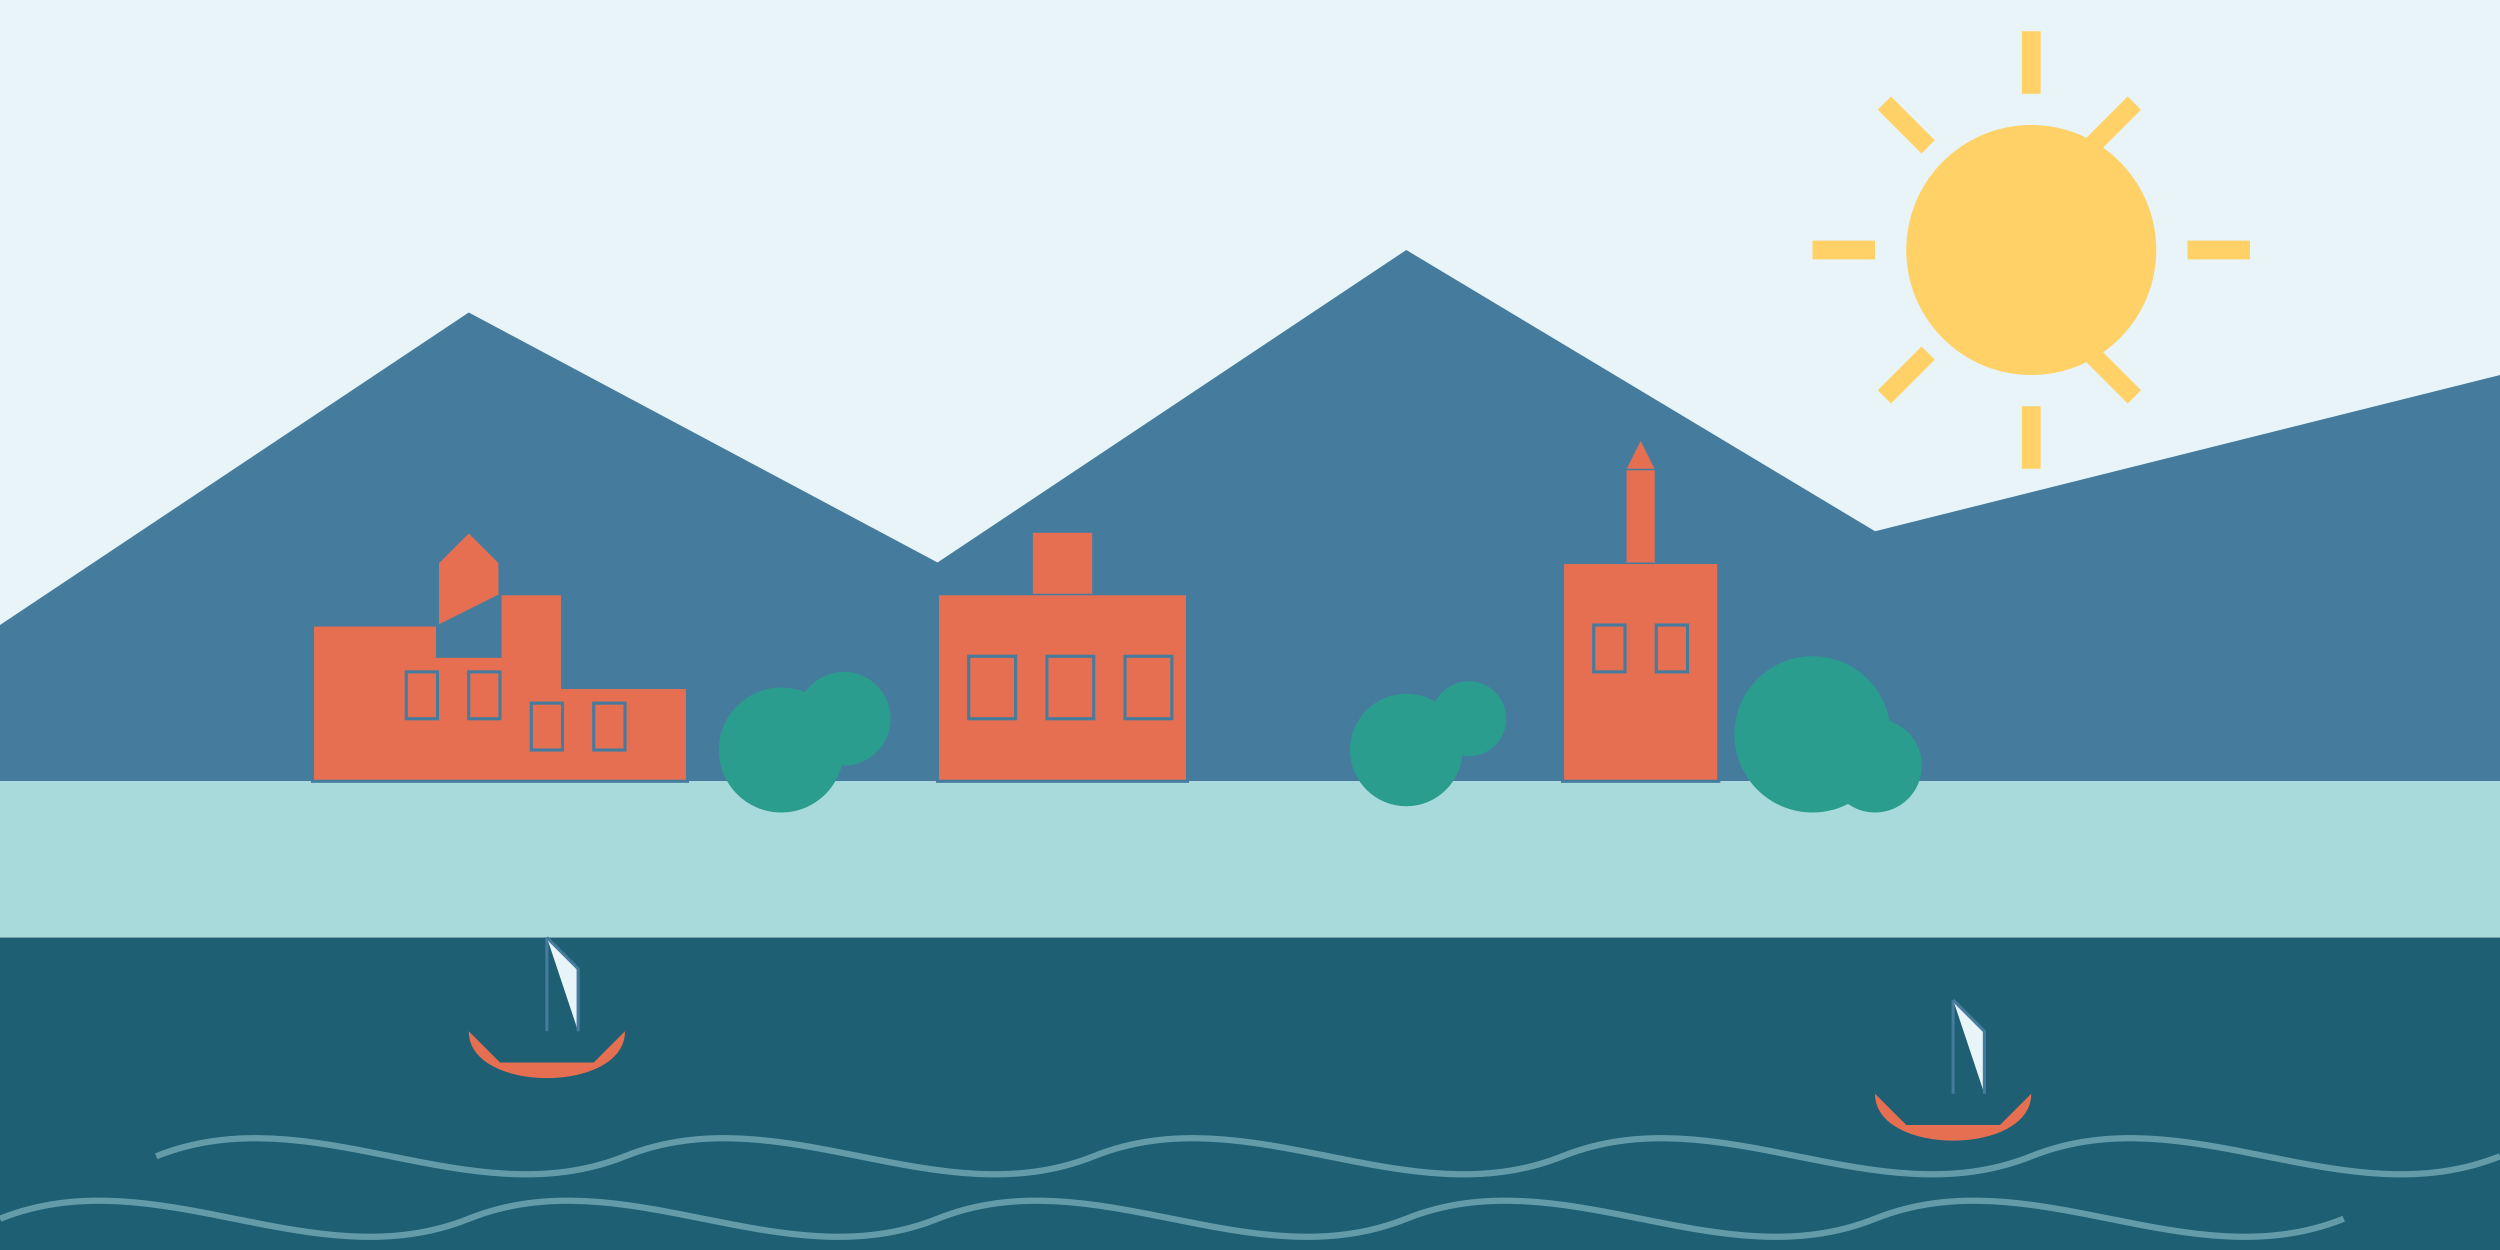
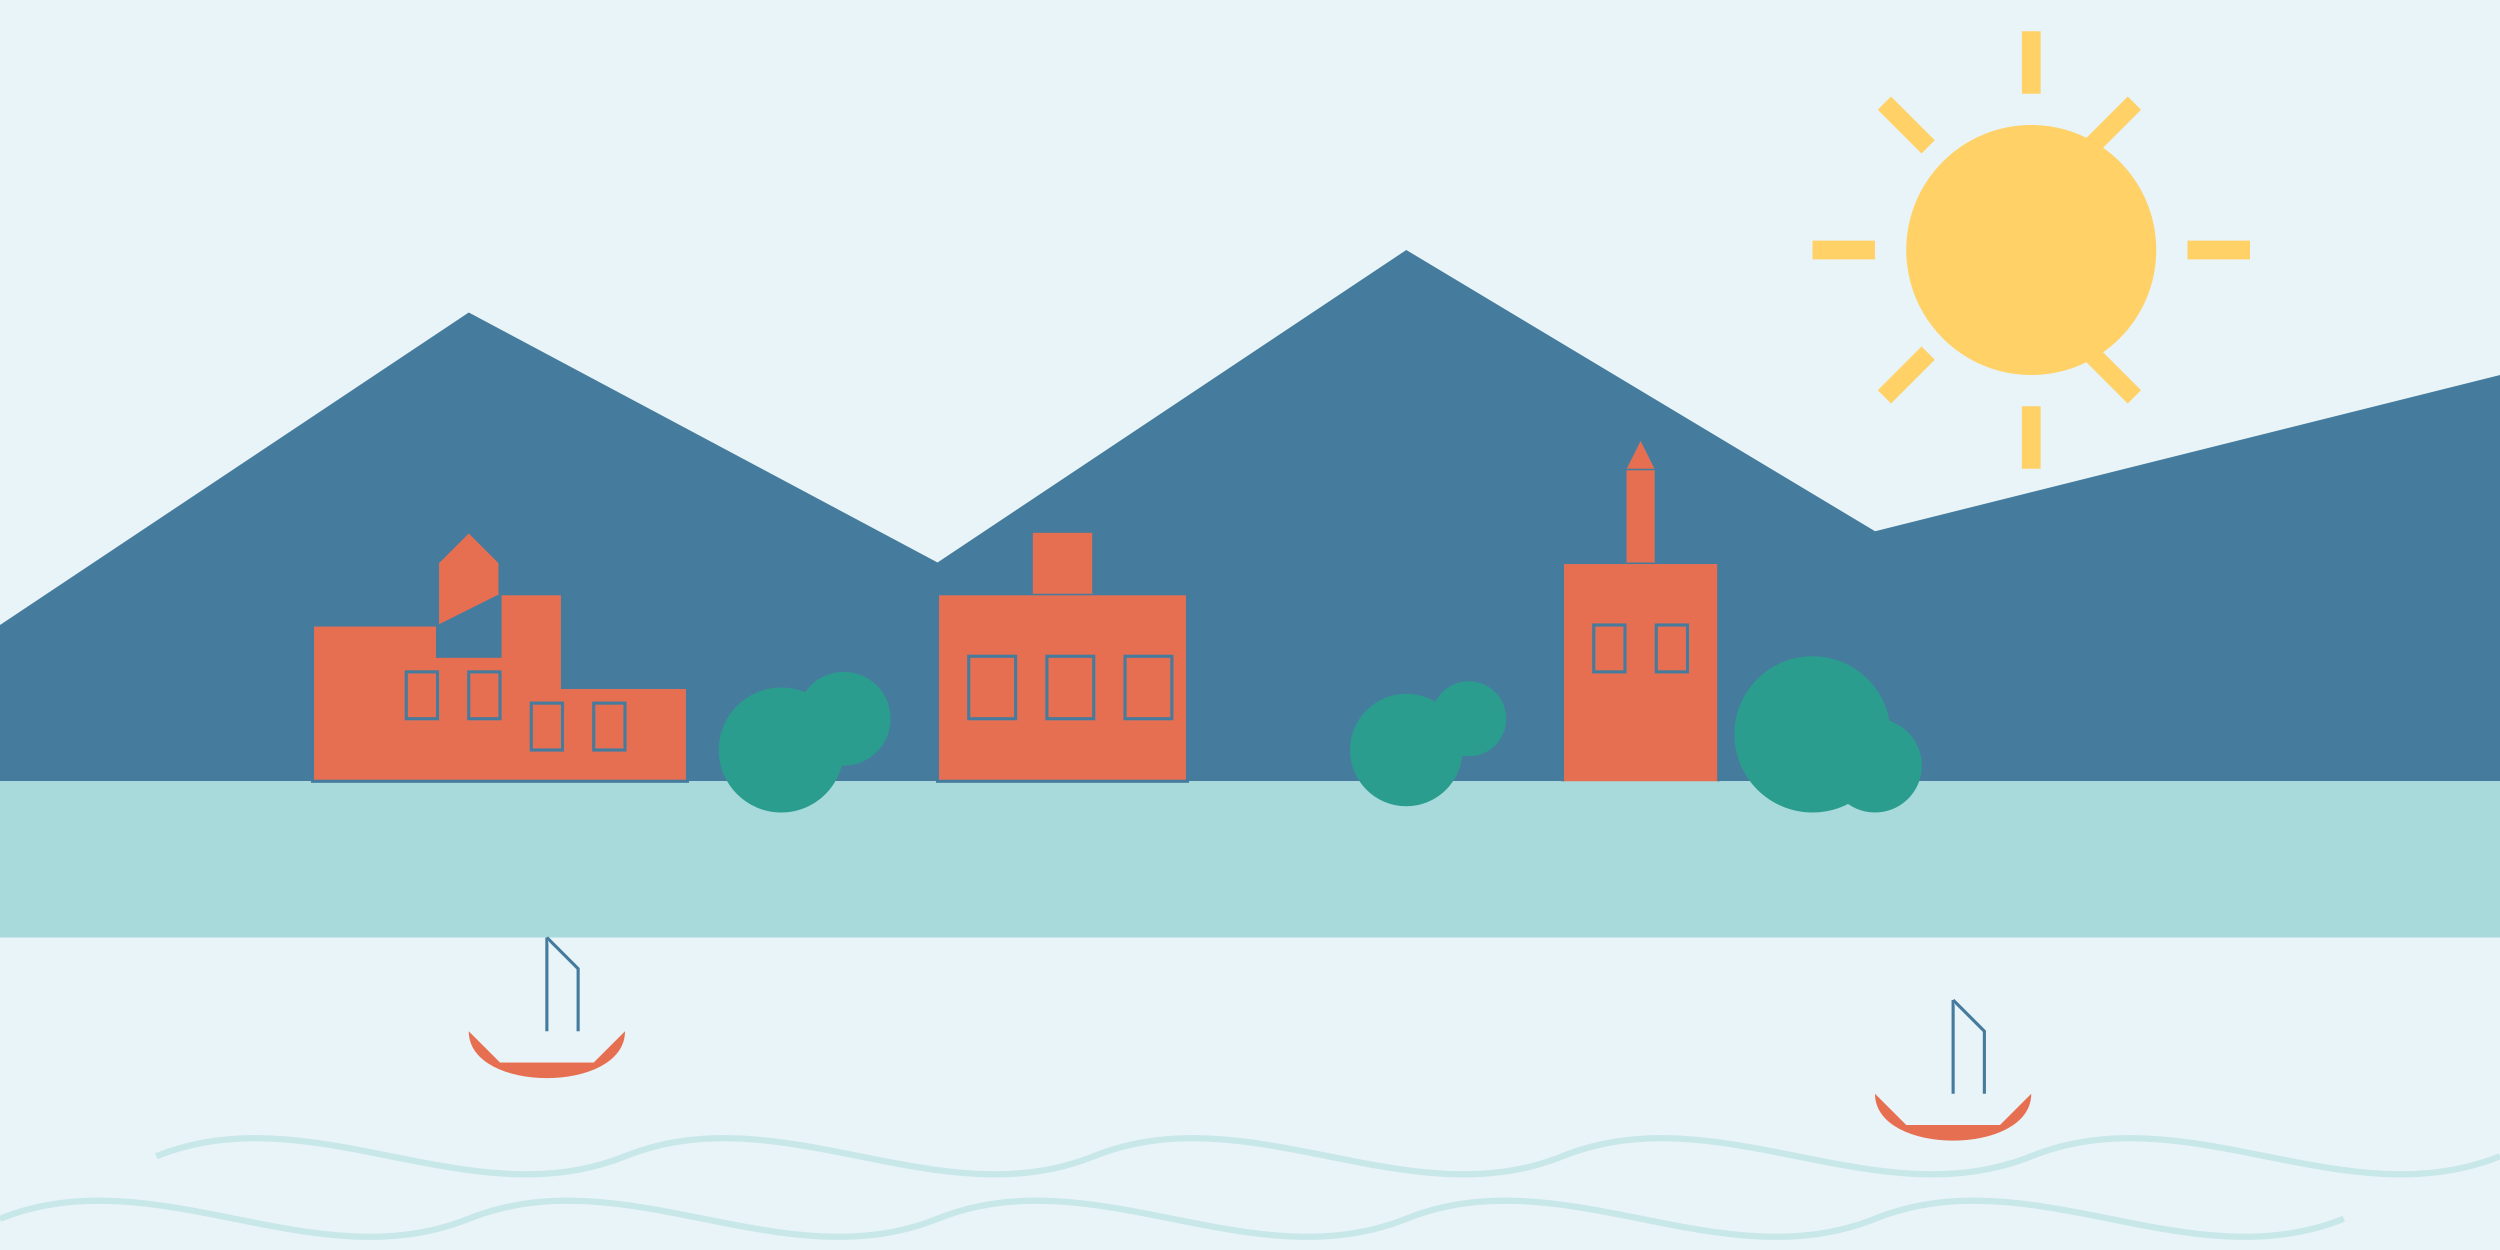
<svg xmlns="http://www.w3.org/2000/svg" width="800" height="400" viewBox="0 0 800 400">
  <style>
    .bg { fill: #e8f4f7; }
    .sea { fill: #1e5f74; }
    .land { fill: #a8dadc; }
    .mountains { fill: #457b9d; }
    .sun { fill: #ffd166; }
    .buildings { fill: #e76f51; stroke: #457b9d; stroke-width: 1; }
    .trees { fill: #2a9d8f; }
    .boat { fill: #e76f51; }
  </style>
  <rect class="bg" width="800" height="400" />
  <circle class="sun" cx="650" cy="80" r="40" />
  <path class="sun" d="M650 10 L650 30 M650 130 L650 150 M580 80 L600 80 M700 80 L720 80 M603 33 L617 47 M683 33 L669 47 M603 127 L617 113 M683 127 L669 113" stroke="#ffd166" stroke-width="6" />
  <path class="mountains" d="M0 200 L150 100 L300 180 L450 80 L600 170 L800 120 L800 250 L0 250 Z" />
  <path class="land" d="M0 250 L800 250 L800 300 L0 300 Z" />
-   <path class="sea" d="M0 300 L800 300 L800 400 L0 400 Z" />
  <path class="buildings" d="M100 250 L100 200 L140 200 L140 210 L160 210 L160 190 L180 190 L180 220 L220 220 L220 250 Z" />
  <rect class="buildings" x="130" y="215" width="10" height="15" />
  <rect class="buildings" x="150" y="215" width="10" height="15" />
  <rect class="buildings" x="170" y="225" width="10" height="15" />
  <rect class="buildings" x="190" y="225" width="10" height="15" />
  <path class="buildings" d="M140 200 L140 180 L150 170 L160 180 L160 190" fill="none" stroke="#457b9d" stroke-width="1" />
  <path class="buildings" d="M300 250 L300 190 L380 190 L380 250 Z" />
  <path class="buildings" d="M330 190 L330 170 L350 170 L350 190" />
  <rect class="buildings" x="310" y="210" width="15" height="20" />
  <rect class="buildings" x="335" y="210" width="15" height="20" />
  <rect class="buildings" x="360" y="210" width="15" height="20" />
-   <path class="buildings" d="M500 250 L500 180 L550 180 L550 250 Z" />
+   <path class="buildings" d="M500 250 L500 180 L550 180 L550 250 " />
  <path class="buildings" d="M520 180 L520 150 L530 150 L530 180" />
  <path class="buildings" d="M520 150 L525 140 L530 150" />
  <rect class="buildings" x="510" y="200" width="10" height="15" />
  <rect class="buildings" x="530" y="200" width="10" height="15" />
  <circle class="trees" cx="250" cy="240" r="20" />
  <circle class="trees" cx="270" cy="230" r="15" />
  <circle class="trees" cx="450" cy="240" r="18" />
  <circle class="trees" cx="470" cy="230" r="12" />
  <circle class="trees" cx="580" cy="235" r="25" />
  <circle class="trees" cx="600" cy="245" r="15" />
  <path class="boat" d="M150 330 C150 350, 200 350, 200 330 L190 340 L160 340 Z" />
  <line x1="175" y1="330" x2="175" y2="300" stroke="#457b9d" stroke-width="1" />
  <path d="M175 300 L185 310 L185 330" fill="#e8f4f7" stroke="#457b9d" stroke-width="1" />
  <path class="boat" d="M600 350 C600 370, 650 370, 650 350 L640 360 L610 360 Z" />
  <line x1="625" y1="350" x2="625" y2="320" stroke="#457b9d" stroke-width="1" />
  <path d="M625 320 L635 330 L635 350" fill="#e8f4f7" stroke="#457b9d" stroke-width="1" />
  <path d="M50 370 C100 350, 150 390, 200 370 C250 350, 300 390, 350 370 C400 350, 450 390, 500 370 C550 350, 600 390, 650 370 C700 350, 750 390, 800 370" fill="none" stroke="#a8dadc" stroke-width="2" stroke-opacity="0.5" />
  <path d="M0 390 C50 370, 100 410, 150 390 C200 370, 250 410, 300 390 C350 370, 400 410, 450 390 C500 370, 550 410, 600 390 C650 370, 700 410, 750 390" fill="none" stroke="#a8dadc" stroke-width="2" stroke-opacity="0.5" />
</svg>